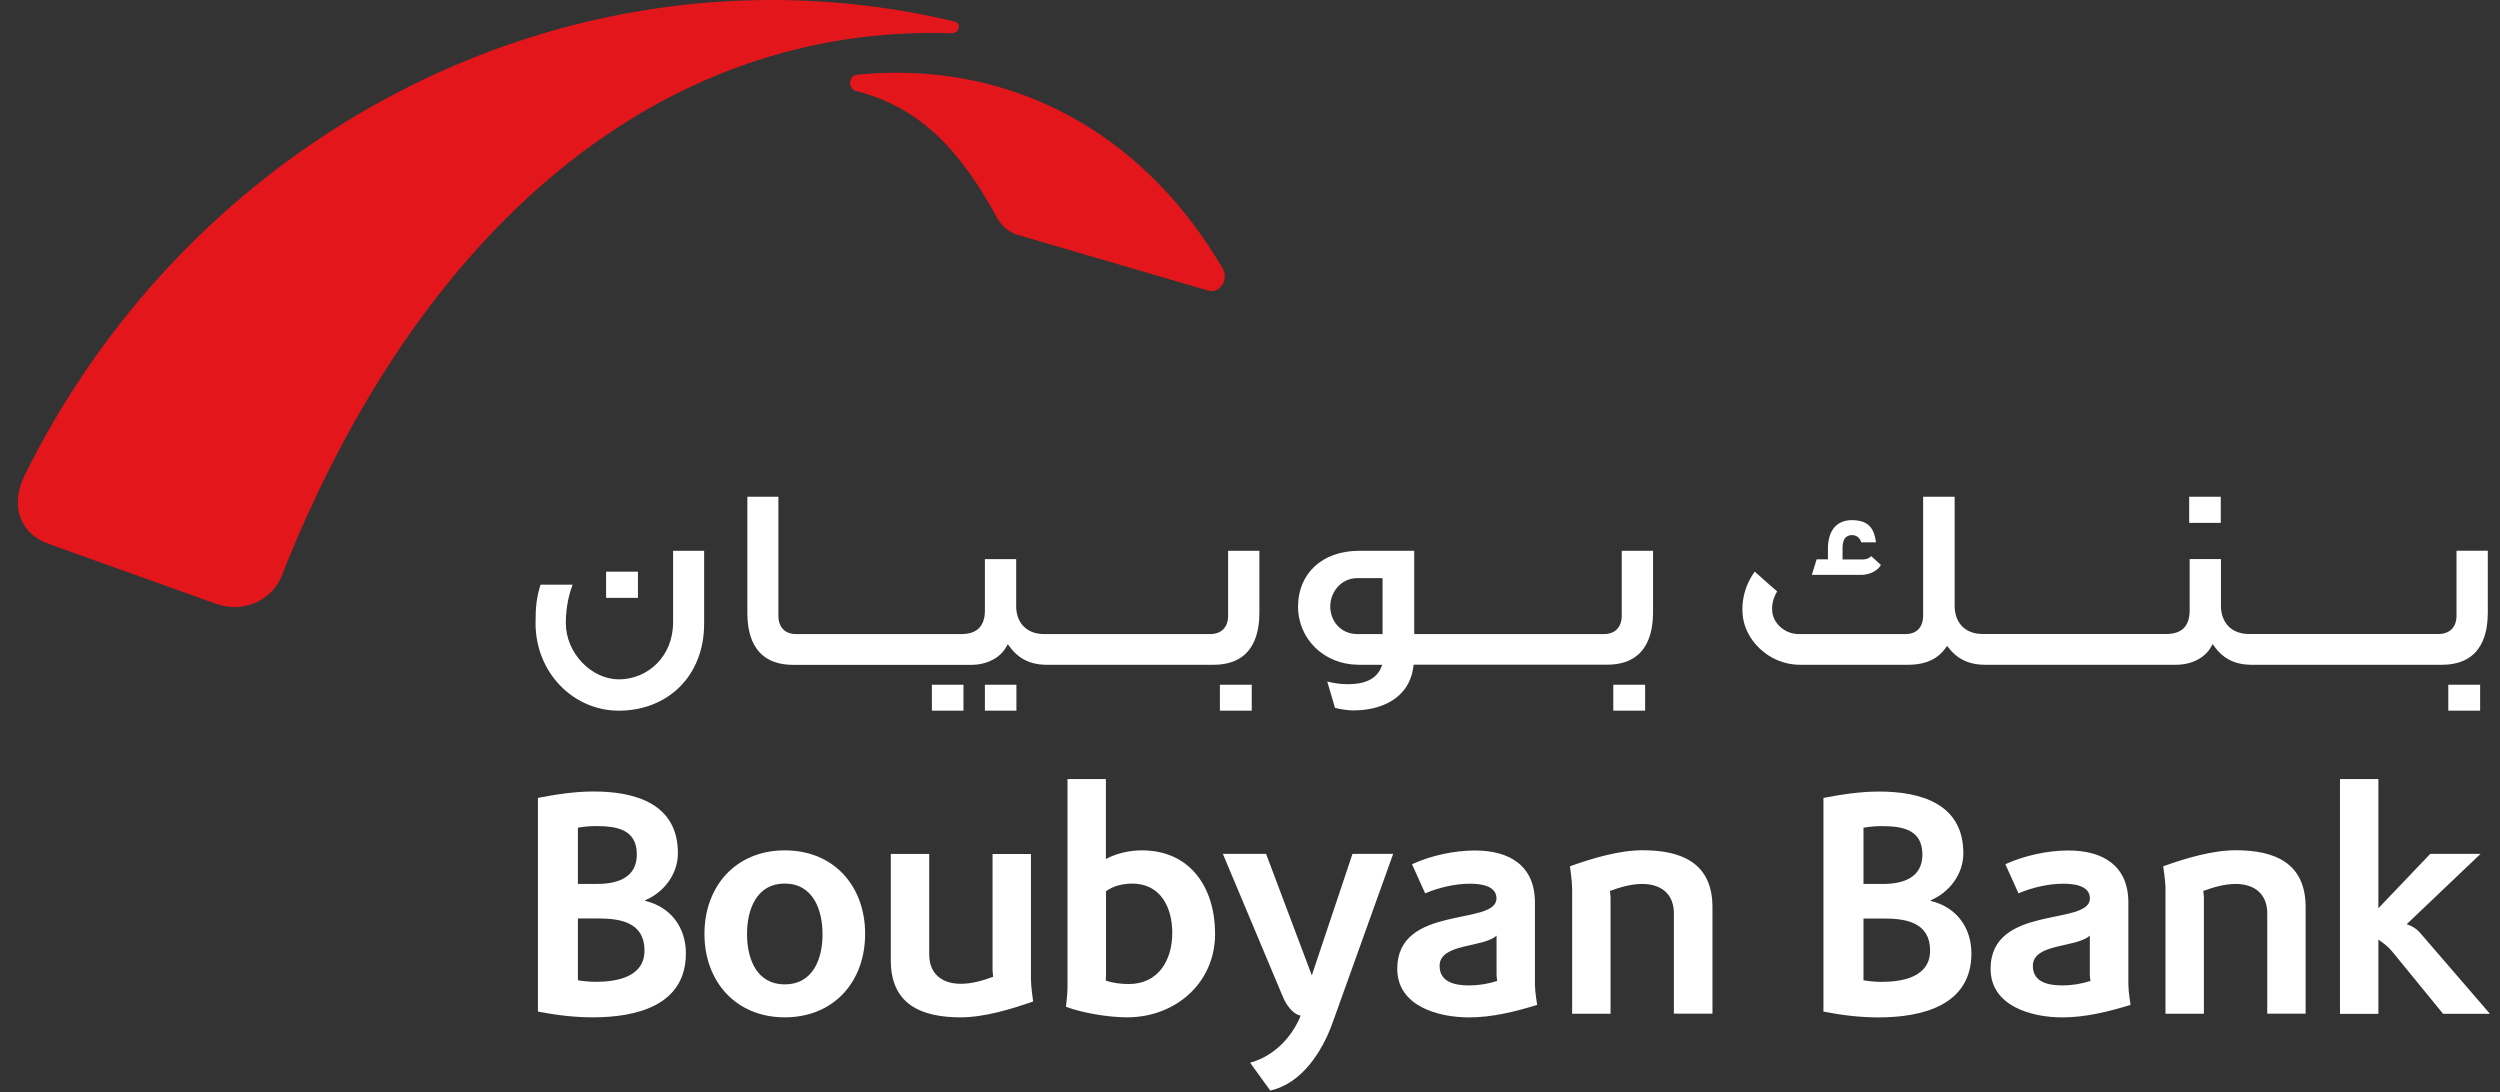
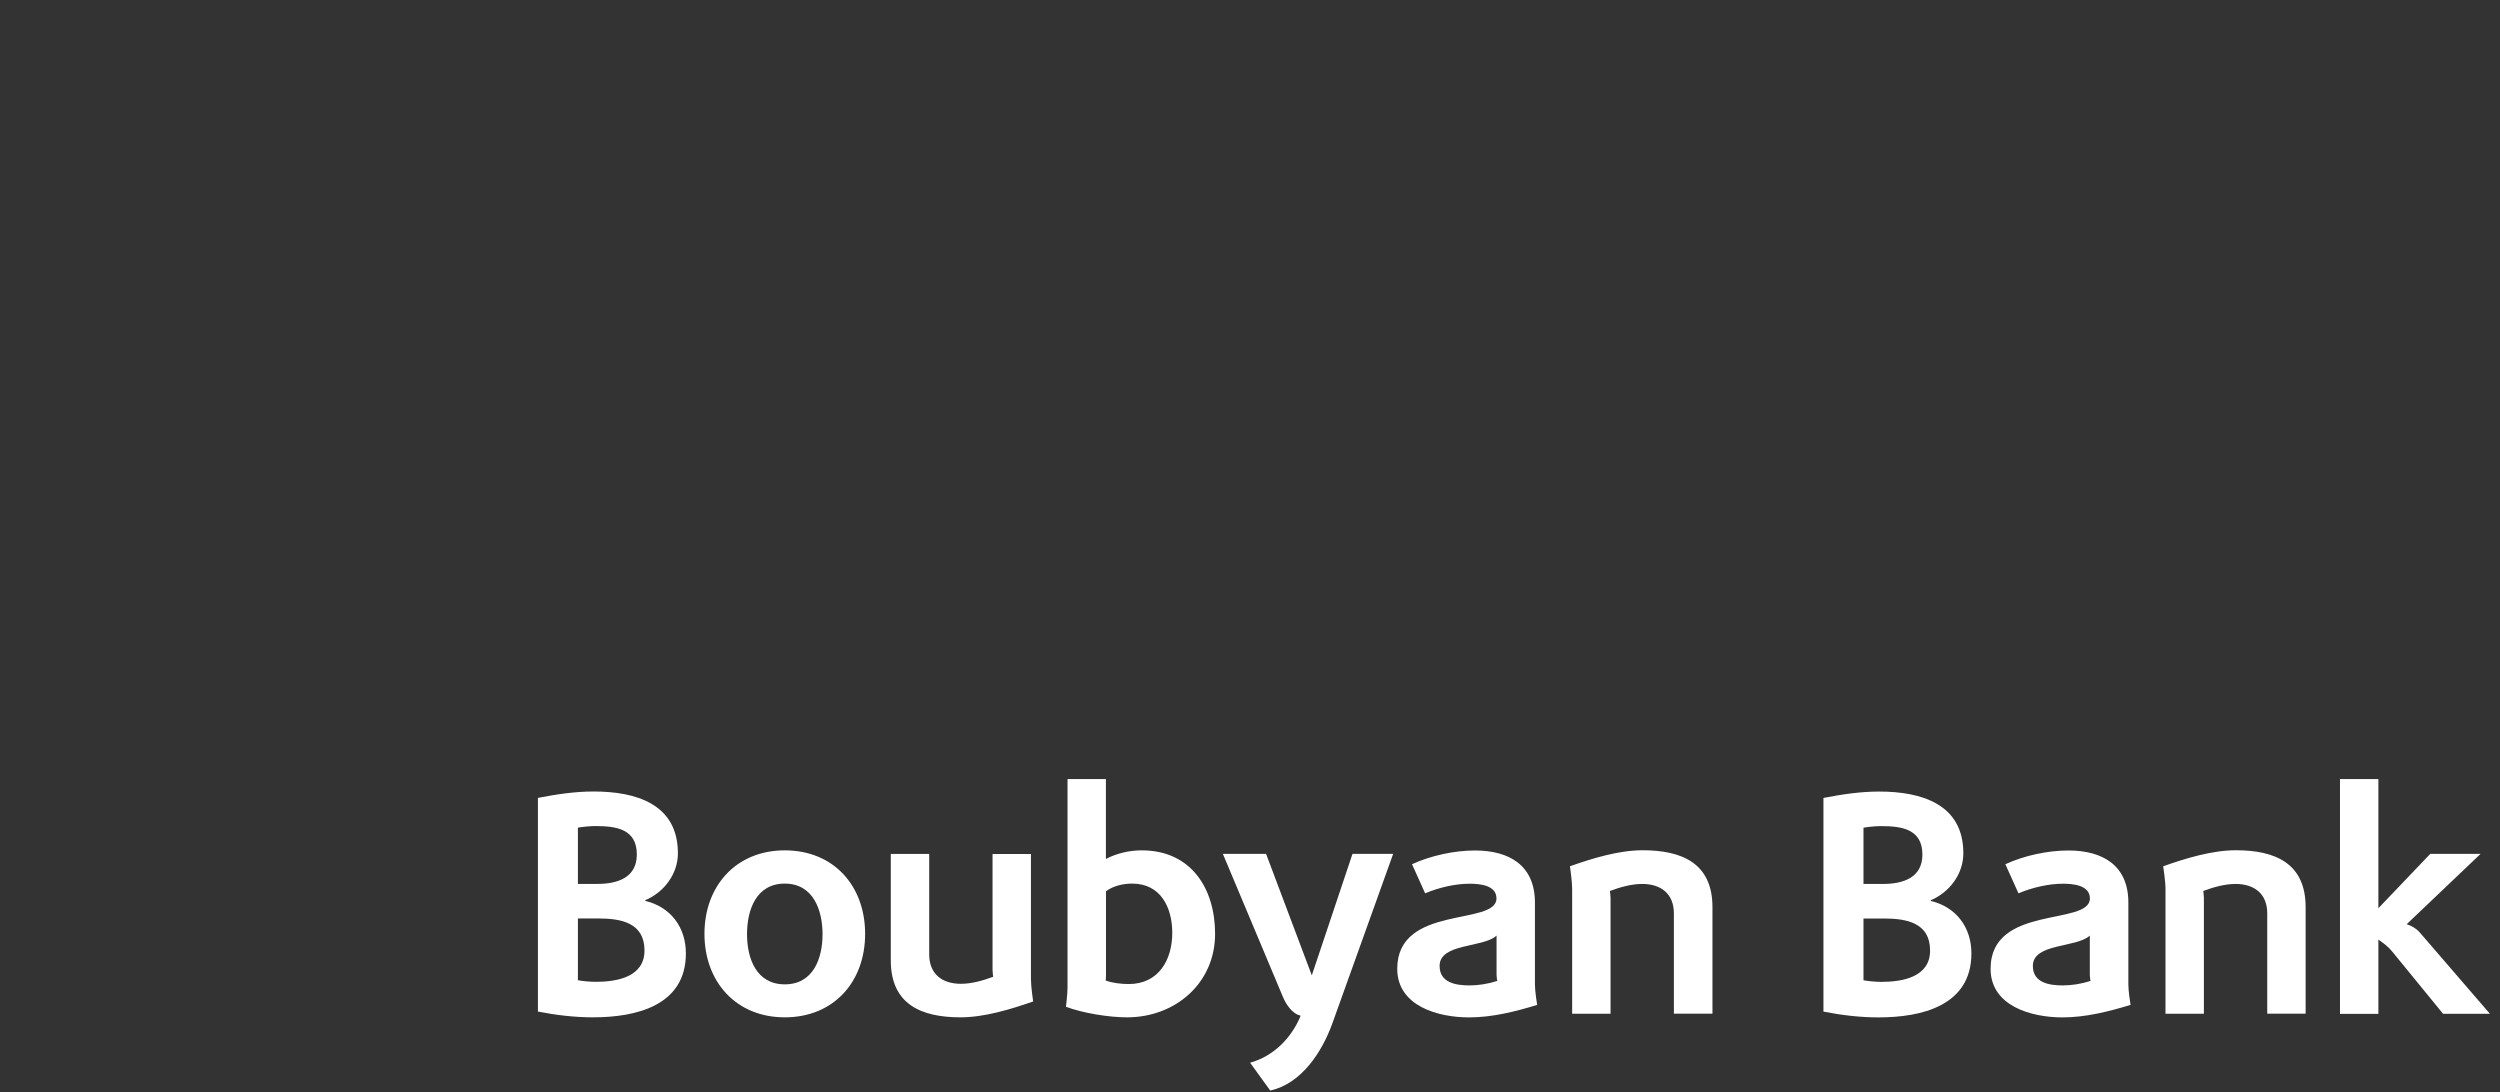
<svg xmlns="http://www.w3.org/2000/svg" width="119" height="52" viewBox="0 0 119 52" fill="none">
  <rect x="0" y="0" width="119" height="52" fill="#333333" stroke="none" />
-   <path d="M104.205 24.89H105.709V23.643H104.205V24.89ZM86.243 27.365H88.593C88.89 27.365 89.326 27.237 89.533 26.895L89.07 26.471C88.939 26.617 88.751 26.629 88.679 26.629C88.66 26.629 88.645 26.629 88.645 26.629H87.705V26.095C87.705 25.945 87.72 25.806 87.784 25.682C87.844 25.558 87.984 25.468 88.149 25.472C88.303 25.464 88.533 25.562 88.593 25.814H89.296C89.198 25.051 88.86 24.769 88.153 24.758C87.326 24.762 87.017 25.37 87.01 26.091V26.625H86.472L86.243 27.365ZM28.85 28.458H30.366V27.211H28.85V28.458ZM64.614 30.182C63.802 30.182 63.32 29.547 63.32 28.863C63.32 28.229 63.79 27.523 64.614 27.519H65.81V30.069V30.182H64.614ZM48.076 30.802C48.396 31.237 48.911 31.639 49.802 31.643H57.763C59.804 31.643 59.936 29.927 59.947 29.202V26.219H58.458V29.307C58.458 29.573 58.383 29.799 58.229 29.953C58.075 30.107 57.857 30.182 57.608 30.182H49.701C49.295 30.182 48.956 30.054 48.723 29.814C48.49 29.573 48.366 29.235 48.37 28.837V26.614H46.881V29.055C46.881 29.434 46.786 29.724 46.584 29.915C46.384 30.107 46.095 30.182 45.749 30.182H37.89C37.645 30.182 37.427 30.107 37.277 29.953C37.127 29.799 37.051 29.573 37.051 29.307V23.643H35.574V29.205C35.585 29.93 35.709 31.643 37.751 31.647H46.23C46.986 31.647 47.606 31.305 47.885 30.813L47.971 30.663L48.076 30.802ZM82.937 28.991C82.937 29.063 82.941 29.126 82.945 29.186C83.001 30.43 84.189 31.647 85.679 31.643H90.841C91.766 31.639 92.282 31.294 92.594 30.866L92.68 30.745L92.774 30.862C93.105 31.275 93.609 31.643 94.478 31.643H103.581C104.337 31.643 104.957 31.301 105.236 30.809L105.322 30.659L105.427 30.802C105.743 31.237 106.262 31.639 107.15 31.643H116.23C118.276 31.643 118.408 29.927 118.419 29.202V26.215H116.93V29.303C116.93 29.57 116.855 29.795 116.7 29.949C116.546 30.103 116.328 30.178 116.08 30.178H107.052C106.646 30.178 106.307 30.05 106.074 29.81C105.841 29.57 105.717 29.232 105.717 28.834V26.61H104.228V29.051C104.228 29.431 104.134 29.72 103.935 29.912C103.731 30.103 103.446 30.178 103.1 30.178H94.376C93.966 30.178 93.624 30.05 93.395 29.81C93.162 29.57 93.041 29.232 93.041 28.837V23.643H91.541V29.307C91.541 29.573 91.466 29.795 91.319 29.953C91.168 30.107 90.954 30.182 90.702 30.182H85.618C84.975 30.178 84.475 29.716 84.374 29.217C84.359 29.13 84.351 29.048 84.351 28.969C84.351 28.597 84.505 28.293 84.592 28.15C84.434 28.015 84.039 27.673 83.524 27.207C83.028 27.906 82.941 28.563 82.937 28.991ZM64.339 33.814C64.381 33.814 64.422 33.814 64.467 33.814C65.644 33.81 67.069 33.315 67.276 31.737L67.291 31.639H76.496C78.538 31.639 78.669 29.923 78.685 29.198V26.219H77.195V29.307C77.195 29.573 77.117 29.799 76.966 29.953C76.816 30.107 76.594 30.182 76.346 30.182H67.317V26.219H64.674C62.895 26.227 61.794 27.335 61.786 28.86C61.786 30.422 63.027 31.639 64.674 31.643H65.798L65.731 31.801C65.392 32.571 64.448 32.563 64.147 32.567H64.117C63.779 32.567 63.448 32.511 63.177 32.439L63.546 33.694C63.757 33.75 64.072 33.803 64.339 33.814ZM25.492 29.664C25.492 32.019 27.29 33.829 29.459 33.829C31.746 33.825 33.513 32.221 33.517 29.69V26.219H32.039V29.622C32.039 31.256 30.828 32.334 29.459 32.338C28.155 32.334 26.936 31.095 26.933 29.66C26.933 28.781 27.143 28.12 27.256 27.831H25.729C25.541 28.45 25.492 28.86 25.492 29.664ZM45.861 32.593H44.357V33.829H45.861V32.593ZM48.381 32.593H46.881V33.829H48.381V32.593ZM59.583 32.593H58.067V33.829H59.583V32.593ZM78.308 32.593H76.793V33.829H78.308V32.593ZM118.054 32.593H116.539V33.829H118.054V32.593Z" fill="white" />
-   <path d="M58.191 12.763C54.611 6.656 48.967 3.463 42.68 3.463C42.034 3.463 41.387 3.493 40.729 3.565C40.639 3.587 40.567 3.658 40.511 3.745C40.484 3.805 40.466 3.873 40.466 3.948C40.466 4.124 40.575 4.271 40.702 4.323L40.823 4.353C43.624 5.086 45.583 6.907 47.456 10.359C47.542 10.495 47.813 11.047 48.629 11.234L57.488 13.826C57.544 13.849 57.601 13.856 57.665 13.856C58.011 13.856 58.297 13.544 58.297 13.158C58.3 13.011 58.263 12.883 58.191 12.763ZM45.282 1.581C45.655 1.593 45.794 1.108 45.437 1.025C42.534 0.331 39.612 0 36.724 0C21.984 0 8.086 8.662 1.179 22.612C0.506 23.964 0.844 25.357 2.329 25.894L10.297 28.745C11.546 29.203 12.937 28.599 13.403 27.423C20.006 10.705 31.535 1.142 45.282 1.581Z" fill="#E3161B" />
  <path d="M53.893 42.059C53.468 42.059 52.995 42.164 52.645 42.423V46.442C52.645 46.517 52.63 46.671 52.63 46.671C52.95 46.795 53.393 46.84 53.728 46.84C55.145 46.84 55.8 45.699 55.8 44.403C55.8 43.201 55.251 42.059 53.893 42.059ZM53.649 48.425C52.78 48.425 51.547 48.226 50.739 47.922C50.739 47.922 50.814 47.314 50.814 47.009V37.082H52.641V40.887C53.16 40.613 53.769 40.477 54.348 40.477C56.68 40.477 57.838 42.273 57.838 44.452C57.838 46.795 55.95 48.425 53.649 48.425ZM45.722 48.425C43.865 48.425 42.402 47.817 42.402 45.717V40.647H44.23V45.428C44.23 46.356 44.839 46.829 45.737 46.829C46.256 46.829 46.79 46.675 47.275 46.495C47.275 46.495 47.245 46.281 47.245 46.175V40.65H49.073V46.604C49.073 46.968 49.178 47.67 49.178 47.67C48.114 48.042 46.85 48.425 45.722 48.425ZM37.356 42.059C35.998 42.059 35.558 43.306 35.558 44.467C35.558 45.623 36.002 46.855 37.356 46.855C38.713 46.855 39.153 45.62 39.153 44.467C39.153 43.325 38.713 42.059 37.356 42.059ZM37.356 48.425C35.025 48.425 33.532 46.72 33.532 44.452C33.532 42.183 35.025 40.477 37.356 40.477C39.687 40.477 41.18 42.168 41.18 44.452C41.18 46.735 39.687 48.425 37.356 48.425ZM28.485 43.719H27.508V46.66C27.782 46.705 28.072 46.735 28.361 46.735C29.365 46.735 30.678 46.506 30.678 45.244C30.678 43.918 29.553 43.719 28.485 43.719ZM28.346 39.321C28.072 39.321 27.782 39.351 27.508 39.396V42.074H28.437C29.38 42.074 30.313 41.785 30.313 40.673C30.313 39.456 29.324 39.321 28.346 39.321ZM28.226 48.425C27.342 48.425 26.474 48.32 25.605 48.151V37.98C26.474 37.811 27.357 37.675 28.26 37.675C30.241 37.675 32.268 38.254 32.268 40.613C32.268 41.601 31.614 42.468 30.712 42.851V42.881C31.93 43.171 32.648 44.147 32.648 45.379C32.648 47.877 30.268 48.425 28.226 48.425Z" fill="white" />
  <path d="M63.42 48.714C62.931 50.07 61.957 51.577 60.464 51.911L59.505 50.585C60.619 50.281 61.487 49.398 61.912 48.346C61.502 48.256 61.209 47.798 61.059 47.434L58.208 40.643H60.265L62.442 46.427L64.379 40.643H66.315L63.42 48.714Z" fill="white" />
  <path d="M107.921 48.259V43.477C107.921 42.549 107.311 42.076 106.413 42.076C105.894 42.076 105.36 42.23 104.875 42.41C104.875 42.41 104.905 42.624 104.905 42.73V48.255H103.077V42.301C103.077 41.937 102.968 41.235 102.968 41.235C104.036 40.855 105.3 40.472 106.428 40.472C108.285 40.472 109.748 41.081 109.748 43.18V48.251H107.921V48.259ZM99.475 46.403V44.533C98.851 45.126 96.764 44.882 96.764 45.979C96.764 46.771 97.527 46.906 98.182 46.906C98.622 46.906 99.08 46.831 99.509 46.692C99.505 46.692 99.475 46.508 99.475 46.403ZM98.167 48.428C96.704 48.428 94.752 47.894 94.752 46.114C94.752 43.038 99.479 44.089 99.479 42.764C99.479 42.125 98.655 42.065 98.197 42.065C97.512 42.065 96.719 42.249 96.08 42.523L95.455 41.137C96.354 40.724 97.467 40.483 98.46 40.483C100.092 40.483 101.31 41.197 101.31 42.962V46.876C101.31 47.196 101.415 47.834 101.415 47.834C100.359 48.153 99.28 48.428 98.167 48.428ZM89.676 43.721H88.702V46.662C88.977 46.707 89.266 46.737 89.556 46.737C90.56 46.737 91.872 46.508 91.872 45.246C91.872 43.92 90.744 43.721 89.676 43.721ZM89.541 39.323C89.266 39.323 88.977 39.353 88.702 39.398V42.076H89.631C90.575 42.076 91.507 41.787 91.507 40.675C91.503 39.458 90.514 39.323 89.541 39.323ZM89.416 48.428C88.533 48.428 87.664 48.322 86.796 48.153V37.982C87.664 37.813 88.548 37.678 89.447 37.678C91.428 37.678 93.455 38.256 93.455 40.615C93.455 41.603 92.801 42.471 91.902 42.854V42.884C93.12 43.173 93.839 44.15 93.839 45.381C93.839 47.879 91.458 48.428 89.416 48.428ZM79.677 48.259V43.477C79.677 42.549 79.068 42.076 78.17 42.076C77.651 42.076 77.117 42.23 76.632 42.41C76.632 42.41 76.662 42.624 76.662 42.73V48.255H74.834V42.301C74.834 41.937 74.729 41.235 74.729 41.235C75.797 40.855 77.06 40.472 78.189 40.472C80.05 40.472 81.513 41.081 81.513 43.18V48.251H79.677V48.259ZM71.236 46.403V44.533C70.612 45.126 68.525 44.882 68.525 45.979C68.525 46.771 69.288 46.906 69.942 46.906C70.382 46.906 70.841 46.831 71.27 46.692C71.266 46.692 71.236 46.508 71.236 46.403ZM69.924 48.428C68.461 48.428 66.509 47.894 66.509 46.114C66.509 43.038 71.232 44.089 71.232 42.764C71.232 42.125 70.409 42.065 69.954 42.065C69.266 42.065 68.476 42.249 67.837 42.523L67.212 41.137C68.111 40.724 69.224 40.483 70.213 40.483C71.845 40.483 73.063 41.197 73.063 42.962V46.876C73.063 47.196 73.169 47.834 73.169 47.834C72.12 48.153 71.037 48.428 69.924 48.428Z" fill="white" />
  <path d="M116.29 48.256L113.865 45.289C113.681 45.06 113.451 44.891 113.211 44.726V48.26H111.383V37.082H113.211V43.231L115.681 40.643H118.076L114.557 43.993C114.801 44.068 115.031 44.207 115.196 44.403L118.52 48.256H116.29Z" fill="white" />
</svg>